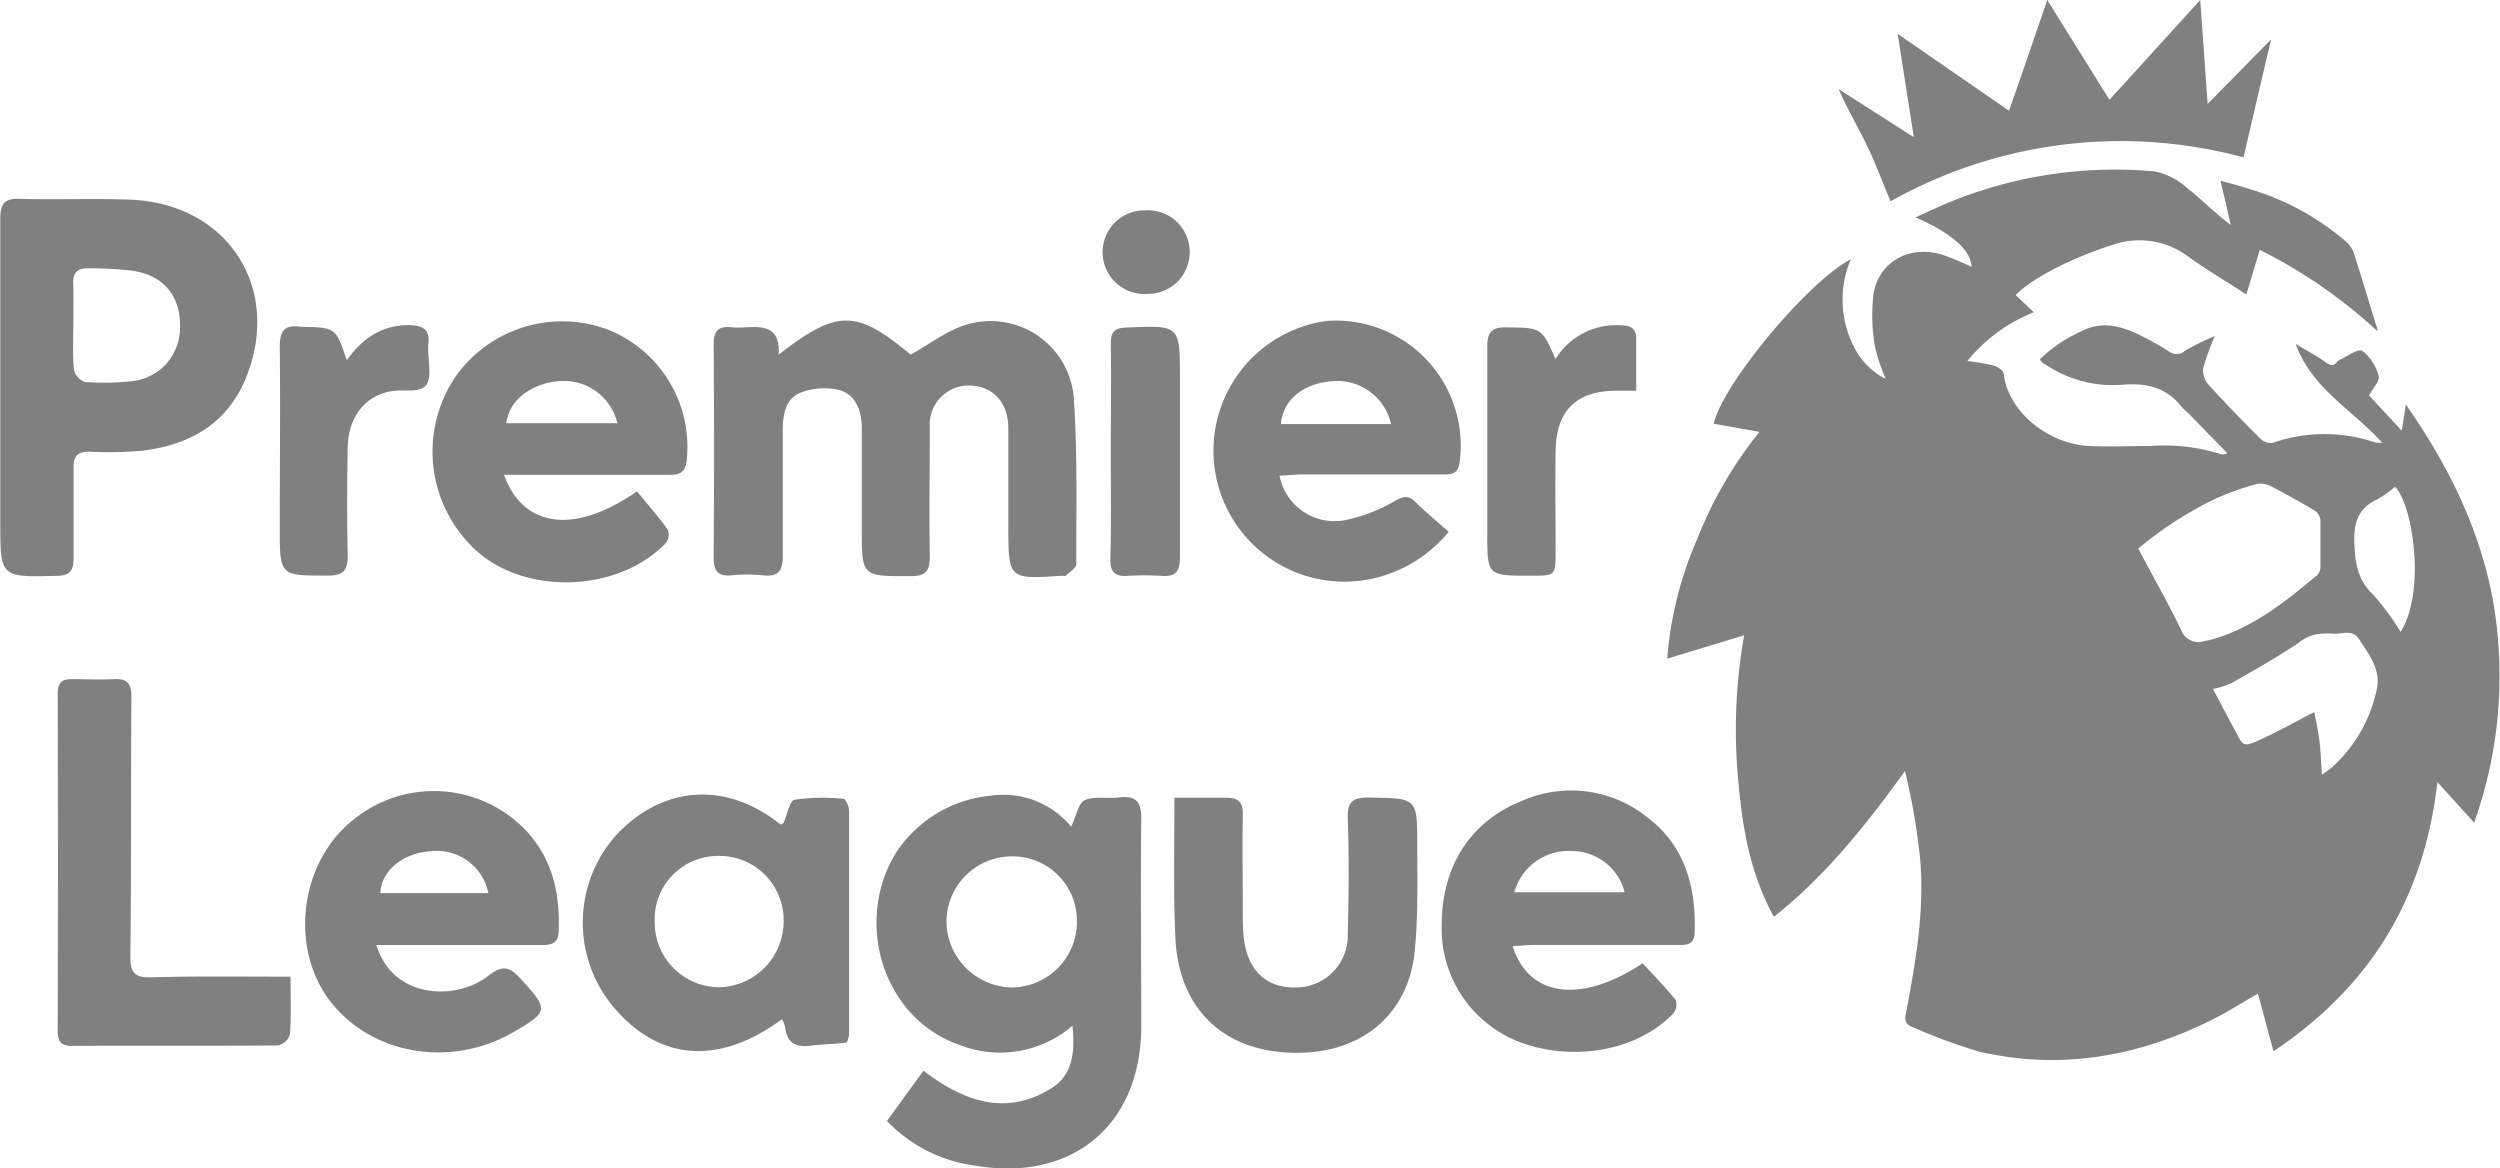
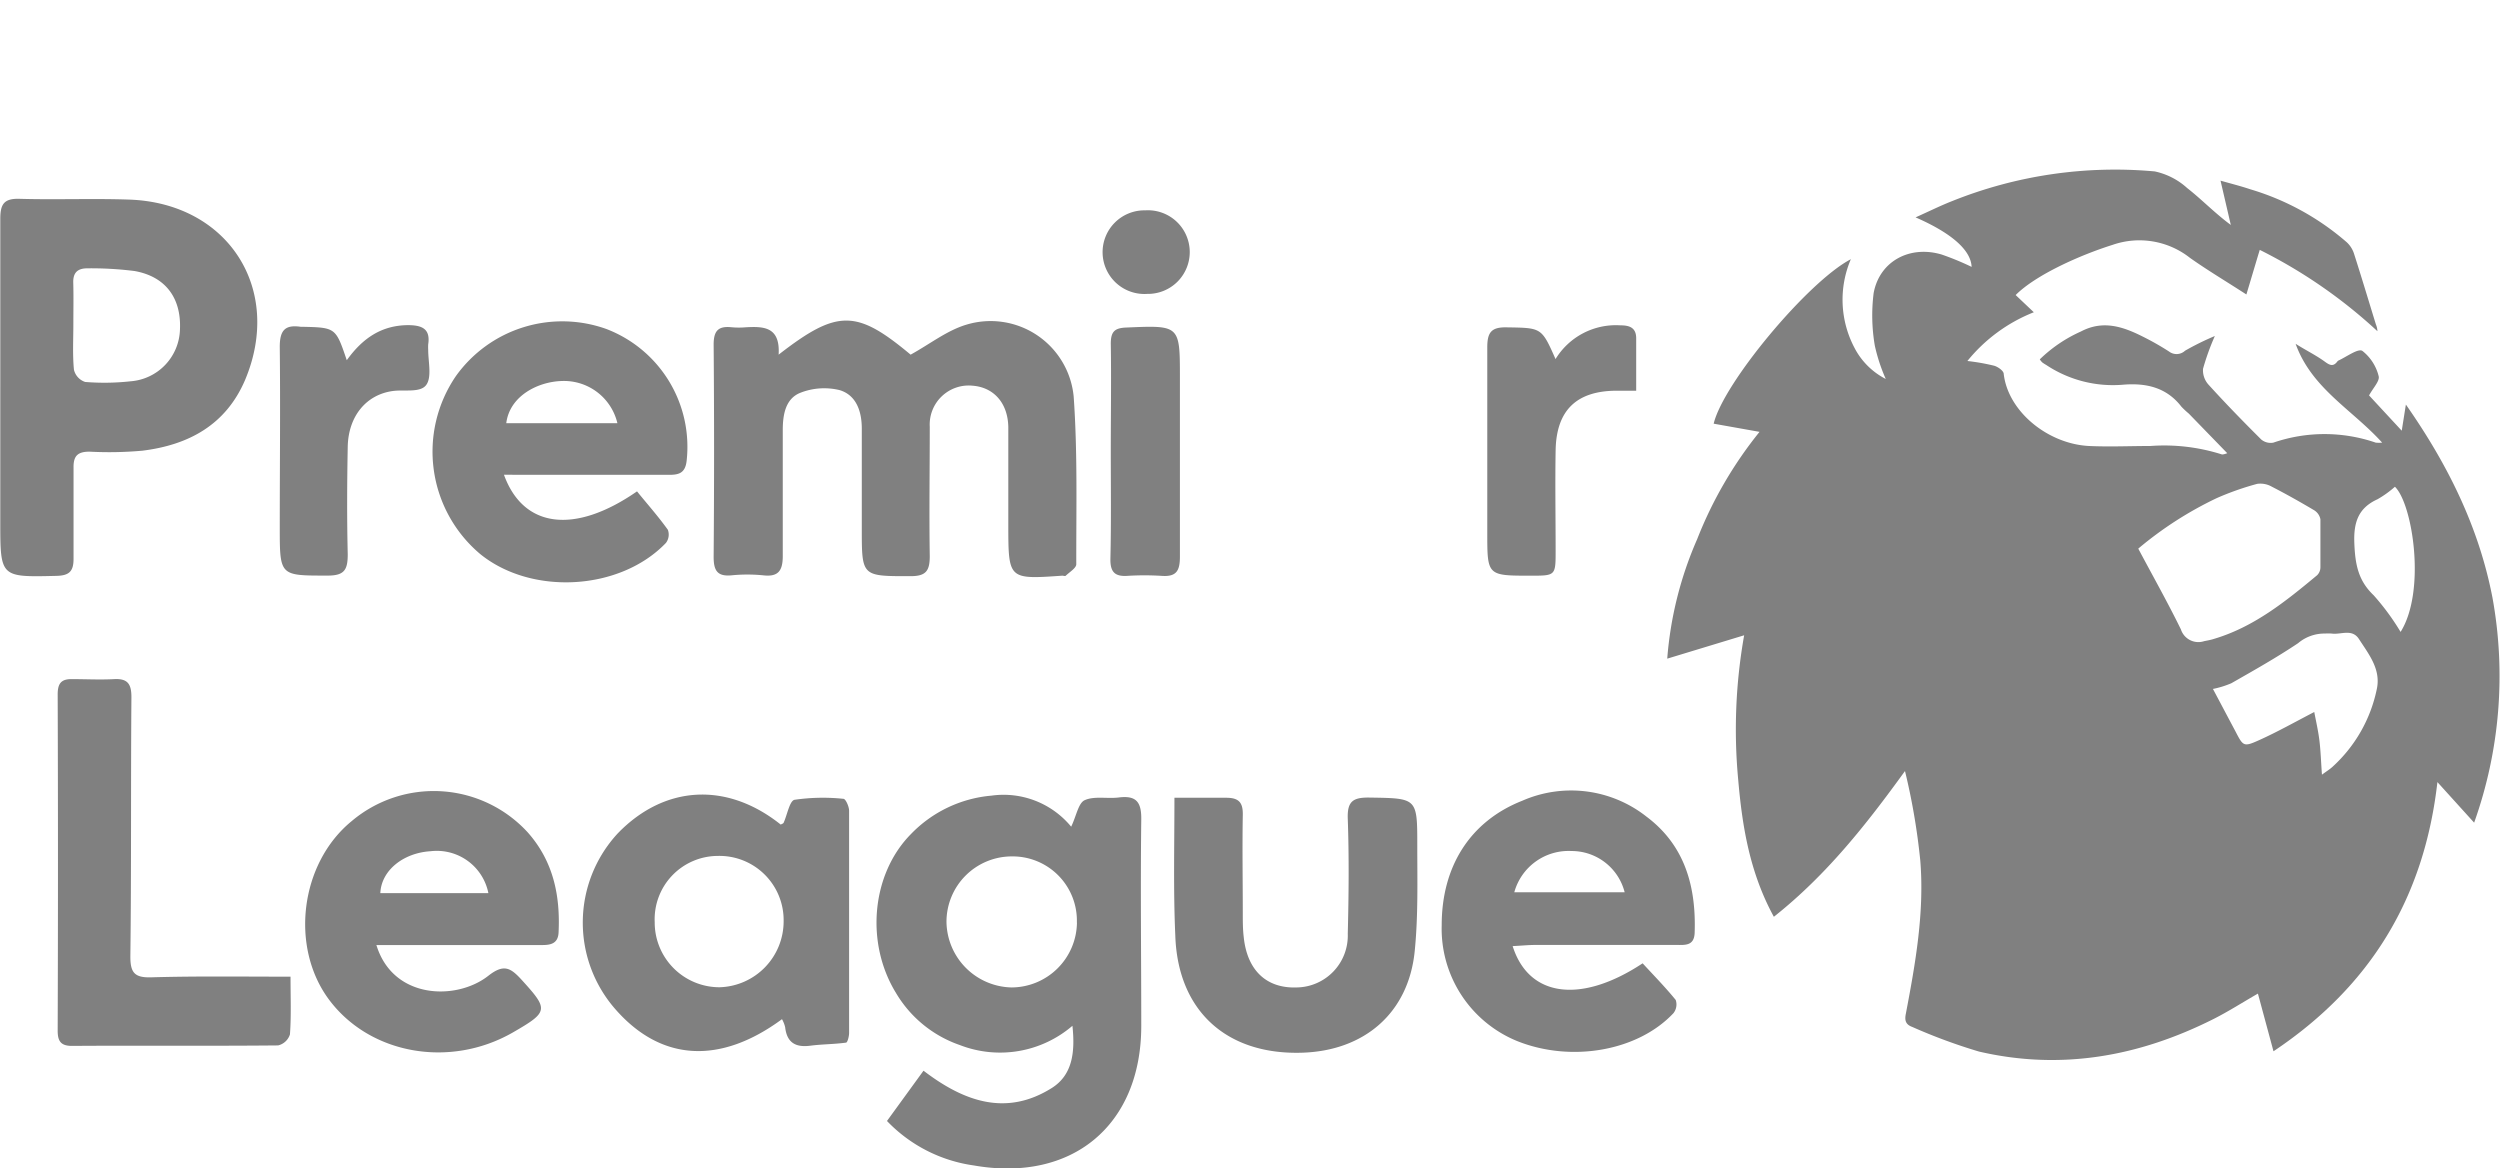
<svg xmlns="http://www.w3.org/2000/svg" id="Calque_1" data-name="Calque 1" viewBox="0 0 260.04 121.54">
  <defs>
    <style>.cls-1{fill:gray;}</style>
  </defs>
  <path class="cls-1" d="M264,90.35l-8,2.43a38.19,38.19,0,0,1,3.11-12.42,42.41,42.41,0,0,1,6.49-11.17l-4.77-.85c1-4.22,9.82-14.79,14.27-17.11a10.71,10.71,0,0,0,.36,9.19,7.52,7.52,0,0,0,3.27,3.27,18.16,18.16,0,0,1-1.14-3.47,18.62,18.62,0,0,1-.12-5.47c.61-3.3,3.75-5,7.09-4a28.87,28.87,0,0,1,3.1,1.28c-.07-1.7-2-3.48-5.83-5.15,1.37-.61,2.57-1.21,3.82-1.7a45.51,45.51,0,0,1,21.06-3.08,7.27,7.27,0,0,1,3.37,1.73c1.5,1.17,2.83,2.57,4.54,3.84l-1.07-4.61c1.08.31,2.09.56,3.07.89a27,27,0,0,1,10.06,5.52,2.78,2.78,0,0,1,.74,1.14c.79,2.46,1.53,4.93,2.29,7.4a2.06,2.06,0,0,1,.16.71,52.4,52.4,0,0,0-12.24-8.46c-.48,1.58-.91,3.05-1.39,4.64-2.13-1.38-4.05-2.52-5.87-3.81a8.5,8.5,0,0,0-8.05-1.35c-3.4,1.07-8,3.13-10.08,5.22l1.89,1.79a16.85,16.85,0,0,0-6.91,5.07,22,22,0,0,1,2.78.49c.39.11,1,.53,1,.86.45,3.89,4.57,7.27,8.87,7.49,2.12.1,4.25,0,6.38,0a19.79,19.79,0,0,1,7.45.88c.08,0,.21,0,.55-.13l-4-4.12a8.84,8.84,0,0,1-.77-.72c-1.54-2-3.65-2.47-6-2.29a12.53,12.53,0,0,1-8.08-2.06,3.42,3.42,0,0,1-.4-.26,2,2,0,0,1-.25-.31,14.71,14.71,0,0,1,4.28-2.9c2.27-1.2,4.34-.52,6.39.51a28.1,28.1,0,0,1,2.77,1.57,1.29,1.29,0,0,0,1.67-.08,28,28,0,0,1,3.1-1.53,25.17,25.17,0,0,0-1.23,3.41,2.23,2.23,0,0,0,.57,1.65c1.77,1.95,3.61,3.84,5.48,5.7a1.52,1.52,0,0,0,1.27.33,16.37,16.37,0,0,1,10.64,0,3.1,3.1,0,0,0,.67,0c-3.12-3.45-7.32-5.62-9-10.28,1,.64,2.07,1.16,3,1.83.54.4.91.59,1.35,0a.24.24,0,0,1,.09-.08c.86-.39,2.09-1.32,2.52-1A4.81,4.81,0,0,1,330,63.4c.13.5-.58,1.22-1,2l3.4,3.67.43-2.72c4.4,6.29,7.59,12.78,9,20.05a45.4,45.4,0,0,1-1.9,23.44l-3.82-4.22c-1.38,12.11-7,21.28-17.05,28l-1.62-6c-1.65.95-3.1,1.88-4.63,2.65-7.73,3.89-15.85,5.36-24.38,3.38a58,58,0,0,1-6.94-2.56c-.68-.25-.82-.66-.67-1.38,1-5.26,1.94-10.55,1.5-15.93a68.14,68.14,0,0,0-1.59-9.31c-4,5.53-8.15,10.81-13.64,15.16-2.5-4.57-3.29-9.37-3.71-14.27A56,56,0,0,1,264,90.35Zm41-9c1.51,2.84,3.05,5.57,4.43,8.39a1.91,1.91,0,0,0,2.42,1.22c.35-.07.7-.13,1-.23,4.18-1.24,7.48-3.91,10.75-6.63a1.16,1.16,0,0,0,.34-.82c0-1.65,0-3.3,0-5a1.43,1.43,0,0,0-.64-.93c-1.45-.86-2.92-1.69-4.42-2.46a2.38,2.38,0,0,0-1.52-.29,29.47,29.47,0,0,0-4.2,1.48A38,38,0,0,0,305,81.33Zm19.07,23.52c.53-.39.86-.59,1.14-.85a15,15,0,0,0,4.58-8c.49-2.09-.8-3.67-1.84-5.28-.72-1.11-1.88-.43-2.84-.57a5.45,5.45,0,0,0-.7,0,4.23,4.23,0,0,0-2.79,1c-2.24,1.5-4.6,2.83-6.95,4.17a9.54,9.54,0,0,1-1.91.59c.83,1.56,1.59,3,2.33,4.39.82,1.58.85,1.67,2.49.93,1.91-.86,3.75-1.9,5.72-2.92.17.91.41,1.93.54,3S324,103.48,324.1,104.85ZM332.28,90c2.67-4.26,1.25-13.32-.59-15.1a10.74,10.74,0,0,1-1.81,1.3c-2.05.93-2.5,2.47-2.41,4.62s.4,3.84,2,5.36A25.11,25.11,0,0,1,332.28,90Z" transform="translate(-82.58 -24.27)" />
-   <path class="cls-1" d="M295.53,24.27,302,34.65l9.44-10.38c.27,3.75.51,7.19.77,10.81l6.61-6.72c-1,4.16-1.91,8.14-2.88,12.28a48.93,48.93,0,0,0-36.71,4.57c-.85-2-1.58-4-2.49-5.88s-2-3.69-2.91-5.79l7.82,5c-.55-3.5-1.09-6.95-1.68-10.75l11.58,8C292.89,32,294.15,28.27,295.53,24.27Z" transform="translate(-82.58 -24.27)" />
  <path class="cls-1" d="M194,110.26c.55-1.15.75-2.47,1.41-2.76,1-.45,2.35-.13,3.54-.28,1.84-.23,2.37.49,2.34,2.32-.09,7.15,0,14.3,0,21.44,0,10.35-7.21,16.32-17.45,14.51a15.45,15.45,0,0,1-9-4.62l3.8-5.23c4.2,3.21,8.6,4.79,13.36,1.79,2.11-1.34,2.43-3.67,2.13-6.46a11.56,11.56,0,0,1-11.72,2,12.43,12.43,0,0,1-6.63-5.41c-3.21-5.22-2.55-12.38,1.55-16.53a13.21,13.21,0,0,1,8.37-4A9.11,9.11,0,0,1,194,110.26Zm.59,10a6.68,6.68,0,0,0-6.72-6.91,6.8,6.8,0,0,0-6.84,6.85,6.92,6.92,0,0,0,6.78,6.78A6.83,6.83,0,0,0,194.6,120.22Z" transform="translate(-82.58 -24.27)" />
  <path class="cls-1" d="M163.92,130.28c-6.42,4.73-12.5,4.38-17.21-.9a13.66,13.66,0,0,1,.15-18.45c4.86-5,11.33-5.36,16.93-.89.1-.06.25-.1.3-.19.38-.83.62-2.29,1.14-2.39a20.51,20.51,0,0,1,5.08-.1c.23,0,.58.79.59,1.22q0,11.57,0,23.14c0,.35-.17,1-.32,1-1.23.17-2.49.16-3.72.32-1.54.2-2.43-.33-2.61-1.92A3.27,3.27,0,0,0,163.92,130.28Zm.17-10.19a6.68,6.68,0,0,0-6.87-6.79,6.59,6.59,0,0,0-6.54,6.9,6.74,6.74,0,0,0,6.75,6.76A6.86,6.86,0,0,0,164.09,120.09Z" transform="translate(-82.58 -24.27)" />
  <path class="cls-1" d="M239.92,122.68c1.69,5.36,7.16,6,13.52,1.79,1.12,1.22,2.34,2.46,3.44,3.81a1.46,1.46,0,0,1-.23,1.37c-3.69,3.94-10.6,5.16-16.23,2.92a12.62,12.62,0,0,1-7.88-12.07c0-6.08,2.93-10.79,8.38-12.94a12.65,12.65,0,0,1,12.93,1.66c4,3,5.17,7.3,5,12.1-.06,1.35-1,1.24-1.89,1.24h-14.8C241.44,122.57,240.78,122.64,239.92,122.68Zm.17-5.6h11.48a5.69,5.69,0,0,0-5.52-4.29A5.86,5.86,0,0,0,240.09,117.08Z" transform="translate(-82.58 -24.27)" />
  <path class="cls-1" d="M121.73,122.56c1.71,5.66,8.32,5.82,11.64,3.21,1.62-1.27,2.32-.84,3.48.43,2.8,3.08,2.81,3.31-.92,5.46-6.56,3.77-14.9,2.28-19.14-3.43-4.06-5.47-3-14.16,2.37-18.55a13.24,13.24,0,0,1,18.33,1.19c2.65,3,3.38,6.56,3.19,10.42-.07,1.25-1,1.29-1.9,1.28h-17Zm11.65-5.39a5.47,5.47,0,0,0-6-4.36c-2.85.17-5.14,2-5.24,4.36Z" transform="translate(-82.58 -24.27)" />
  <path class="cls-1" d="M112.8,125.86c0,2.2.08,4.09-.06,6a1.7,1.7,0,0,1-1.23,1.15c-7.15.07-14.3,0-21.45.05-1.18,0-1.49-.52-1.48-1.63q.06-17.46,0-34.92c0-1.15.36-1.62,1.5-1.6,1.46,0,2.92.08,4.37,0s1.81.55,1.8,1.92c-.07,9,0,18-.11,26.95,0,1.66.44,2.19,2.13,2.15C103,125.79,107.76,125.86,112.8,125.86Z" transform="translate(-82.58 -24.27)" />
  <path class="cls-1" d="M204.74,107.25c2,0,3.69,0,5.39,0,1.34,0,1.75.52,1.72,1.81-.06,3.41,0,6.82,0,10.24,0,.82,0,1.64.1,2.46.36,3.45,2.37,5.34,5.52,5.22a5.39,5.39,0,0,0,5.3-5.58c.1-4,.14-8,0-11.95-.07-1.82.53-2.24,2.23-2.22,5,.08,5,0,5,5,0,3.66.1,7.35-.27,11-.65,6.41-5.24,10.36-11.77,10.54-7.83.22-12.88-4.38-13.13-12.2C204.62,116.86,204.74,112.2,204.74,107.25Z" transform="translate(-82.58 -24.27)" />
  <path class="cls-1" d="M163.57,61.16c6.13-4.76,8.11-4.69,13.73,0,2-1.1,3.76-2.5,5.77-3.11a8.68,8.68,0,0,1,11.19,7.47c.41,5.79.26,11.63.27,17.44,0,.4-.7.81-1.09,1.19-.07.07-.24,0-.37,0-5.6.39-5.6.39-5.61-5.23,0-3.41,0-6.83,0-10.24-.05-2.51-1.53-4.12-3.7-4.29a4.06,4.06,0,0,0-4.47,4.27c0,4.49-.07,9,0,13.47,0,1.56-.43,2.07-2,2.07-5.07,0-5.07.06-5.07-4.91,0-3.48,0-7,0-10.44,0-1.76-.55-3.47-2.3-4a6.78,6.78,0,0,0-4.1.28c-1.55.62-1.82,2.3-1.82,3.88,0,4.37,0,8.73,0,13.1,0,1.57-.5,2.19-2.07,2a16.5,16.5,0,0,0-3.22,0c-1.58.16-1.91-.55-1.9-2q.09-11,0-22c0-1.47.51-1.94,1.87-1.8a8.46,8.46,0,0,0,1.51,0C162,58.22,163.75,58.24,163.57,61.16Z" transform="translate(-82.58 -24.27)" />
  <path class="cls-1" d="M82.61,64.49c0-5.81,0-11.63,0-17.44,0-1.51.35-2.15,2-2.1,3.79.11,7.59-.05,11.38.08,10.3.34,16.07,9.29,12.08,18.77-2,4.67-5.88,6.76-10.69,7.35a38.65,38.65,0,0,1-5.49.1c-1.25,0-1.68.46-1.66,1.67,0,3.16,0,6.33,0,9.49,0,1.31-.47,1.73-1.78,1.76-5.84.14-5.84.17-5.84-5.64v-14Zm7.6-6.5c0,1.58-.09,3.17.06,4.73A1.76,1.76,0,0,0,91.44,64a24.91,24.91,0,0,0,4.73-.07,5.56,5.56,0,0,0,5.13-5.41c.14-3.26-1.51-5.49-4.73-6.06a36.22,36.22,0,0,0-4.9-.28c-1,0-1.5.43-1.47,1.49C90.24,55.08,90.21,56.53,90.21,58Z" transform="translate(-82.58 -24.27)" />
-   <path class="cls-1" d="M215.67,73.75a5.83,5.83,0,0,0,6.68,4.65,17,17,0,0,0,5.37-2.05c.91-.49,1.35-.58,2.08.13,1.07,1.07,2.24,2,3.46,3.11a14.18,14.18,0,0,1-9,5.06,13.62,13.62,0,1,1-3.67-27,13,13,0,0,1,13.81,14.73c-.16,1.15-.76,1.25-1.68,1.24-5,0-10,0-15,0C217,73.66,216.36,73.72,215.67,73.75Zm11.6-5.37a5.73,5.73,0,0,0-6.2-4.45c-3,.24-5.07,2-5.25,4.45Z" transform="translate(-82.58 -24.27)" />
  <path class="cls-1" d="M135,73.65c2,5.54,7.33,6.25,13.84,1.73,1,1.24,2.18,2.56,3.21,4a1.44,1.44,0,0,1-.2,1.36c-4.79,5-14,5.48-19.32,1.16A13.92,13.92,0,0,1,130,63.39a13.6,13.6,0,0,1,15.65-4.9A13.12,13.12,0,0,1,154,72.21c-.15,1.34-.89,1.46-1.94,1.45-4.8,0-9.61,0-14.42,0Zm11.8-5.36a5.71,5.71,0,0,0-5.76-4.39c-2.46.06-5.44,1.52-5.8,4.39Z" transform="translate(-82.58 -24.27)" />
  <path class="cls-1" d="M118.65,61.74c1.68-2.34,3.65-3.62,6.34-3.65,1.45,0,2.38.35,2.13,2a5.37,5.37,0,0,0,0,.57c0,1.26.4,2.86-.22,3.67s-2.26.45-3.45.61c-2.75.37-4.63,2.59-4.7,5.78-.07,3.73-.09,7.47,0,11.2,0,1.6-.33,2.22-2.07,2.22-5,0-5,.07-5-5,0-6.27.07-12.54,0-18.8,0-1.73.56-2.31,2.17-2.08H114C117.5,58.34,117.5,58.34,118.65,61.74Z" transform="translate(-82.58 -24.27)" />
  <path class="cls-1" d="M244.38,61.62a7.35,7.35,0,0,1,6.74-3.51c.9,0,1.65.2,1.65,1.35,0,1.75,0,3.5,0,5.45h-2c-4.17,0-6.31,2-6.38,6.21-.06,3.47,0,6.95,0,10.42,0,2.61,0,2.61-2.59,2.61-4.52,0-4.52,0-4.52-4.44,0-6.44,0-12.89,0-19.32,0-1.55.43-2.1,2-2.07C242.92,58.38,242.92,58.31,244.38,61.62Z" transform="translate(-82.58 -24.27)" />
  <path class="cls-1" d="M198.12,71.2c0-3.73.06-7.45,0-11.18,0-1.25.39-1.63,1.6-1.68,5.6-.24,5.59-.27,5.59,5.26,0,6.19,0,12.38,0,18.57,0,1.47-.36,2.11-1.89,2a28.82,28.82,0,0,0-3.6,0c-1.32.08-1.76-.45-1.74-1.77C198.17,78.65,198.12,74.93,198.12,71.2Z" transform="translate(-82.58 -24.27)" />
  <path class="cls-1" d="M201.7,46.15a4.35,4.35,0,1,1,.2,8.69,4.35,4.35,0,1,1-.2-8.69Z" transform="translate(-82.58 -24.27)" />
</svg>